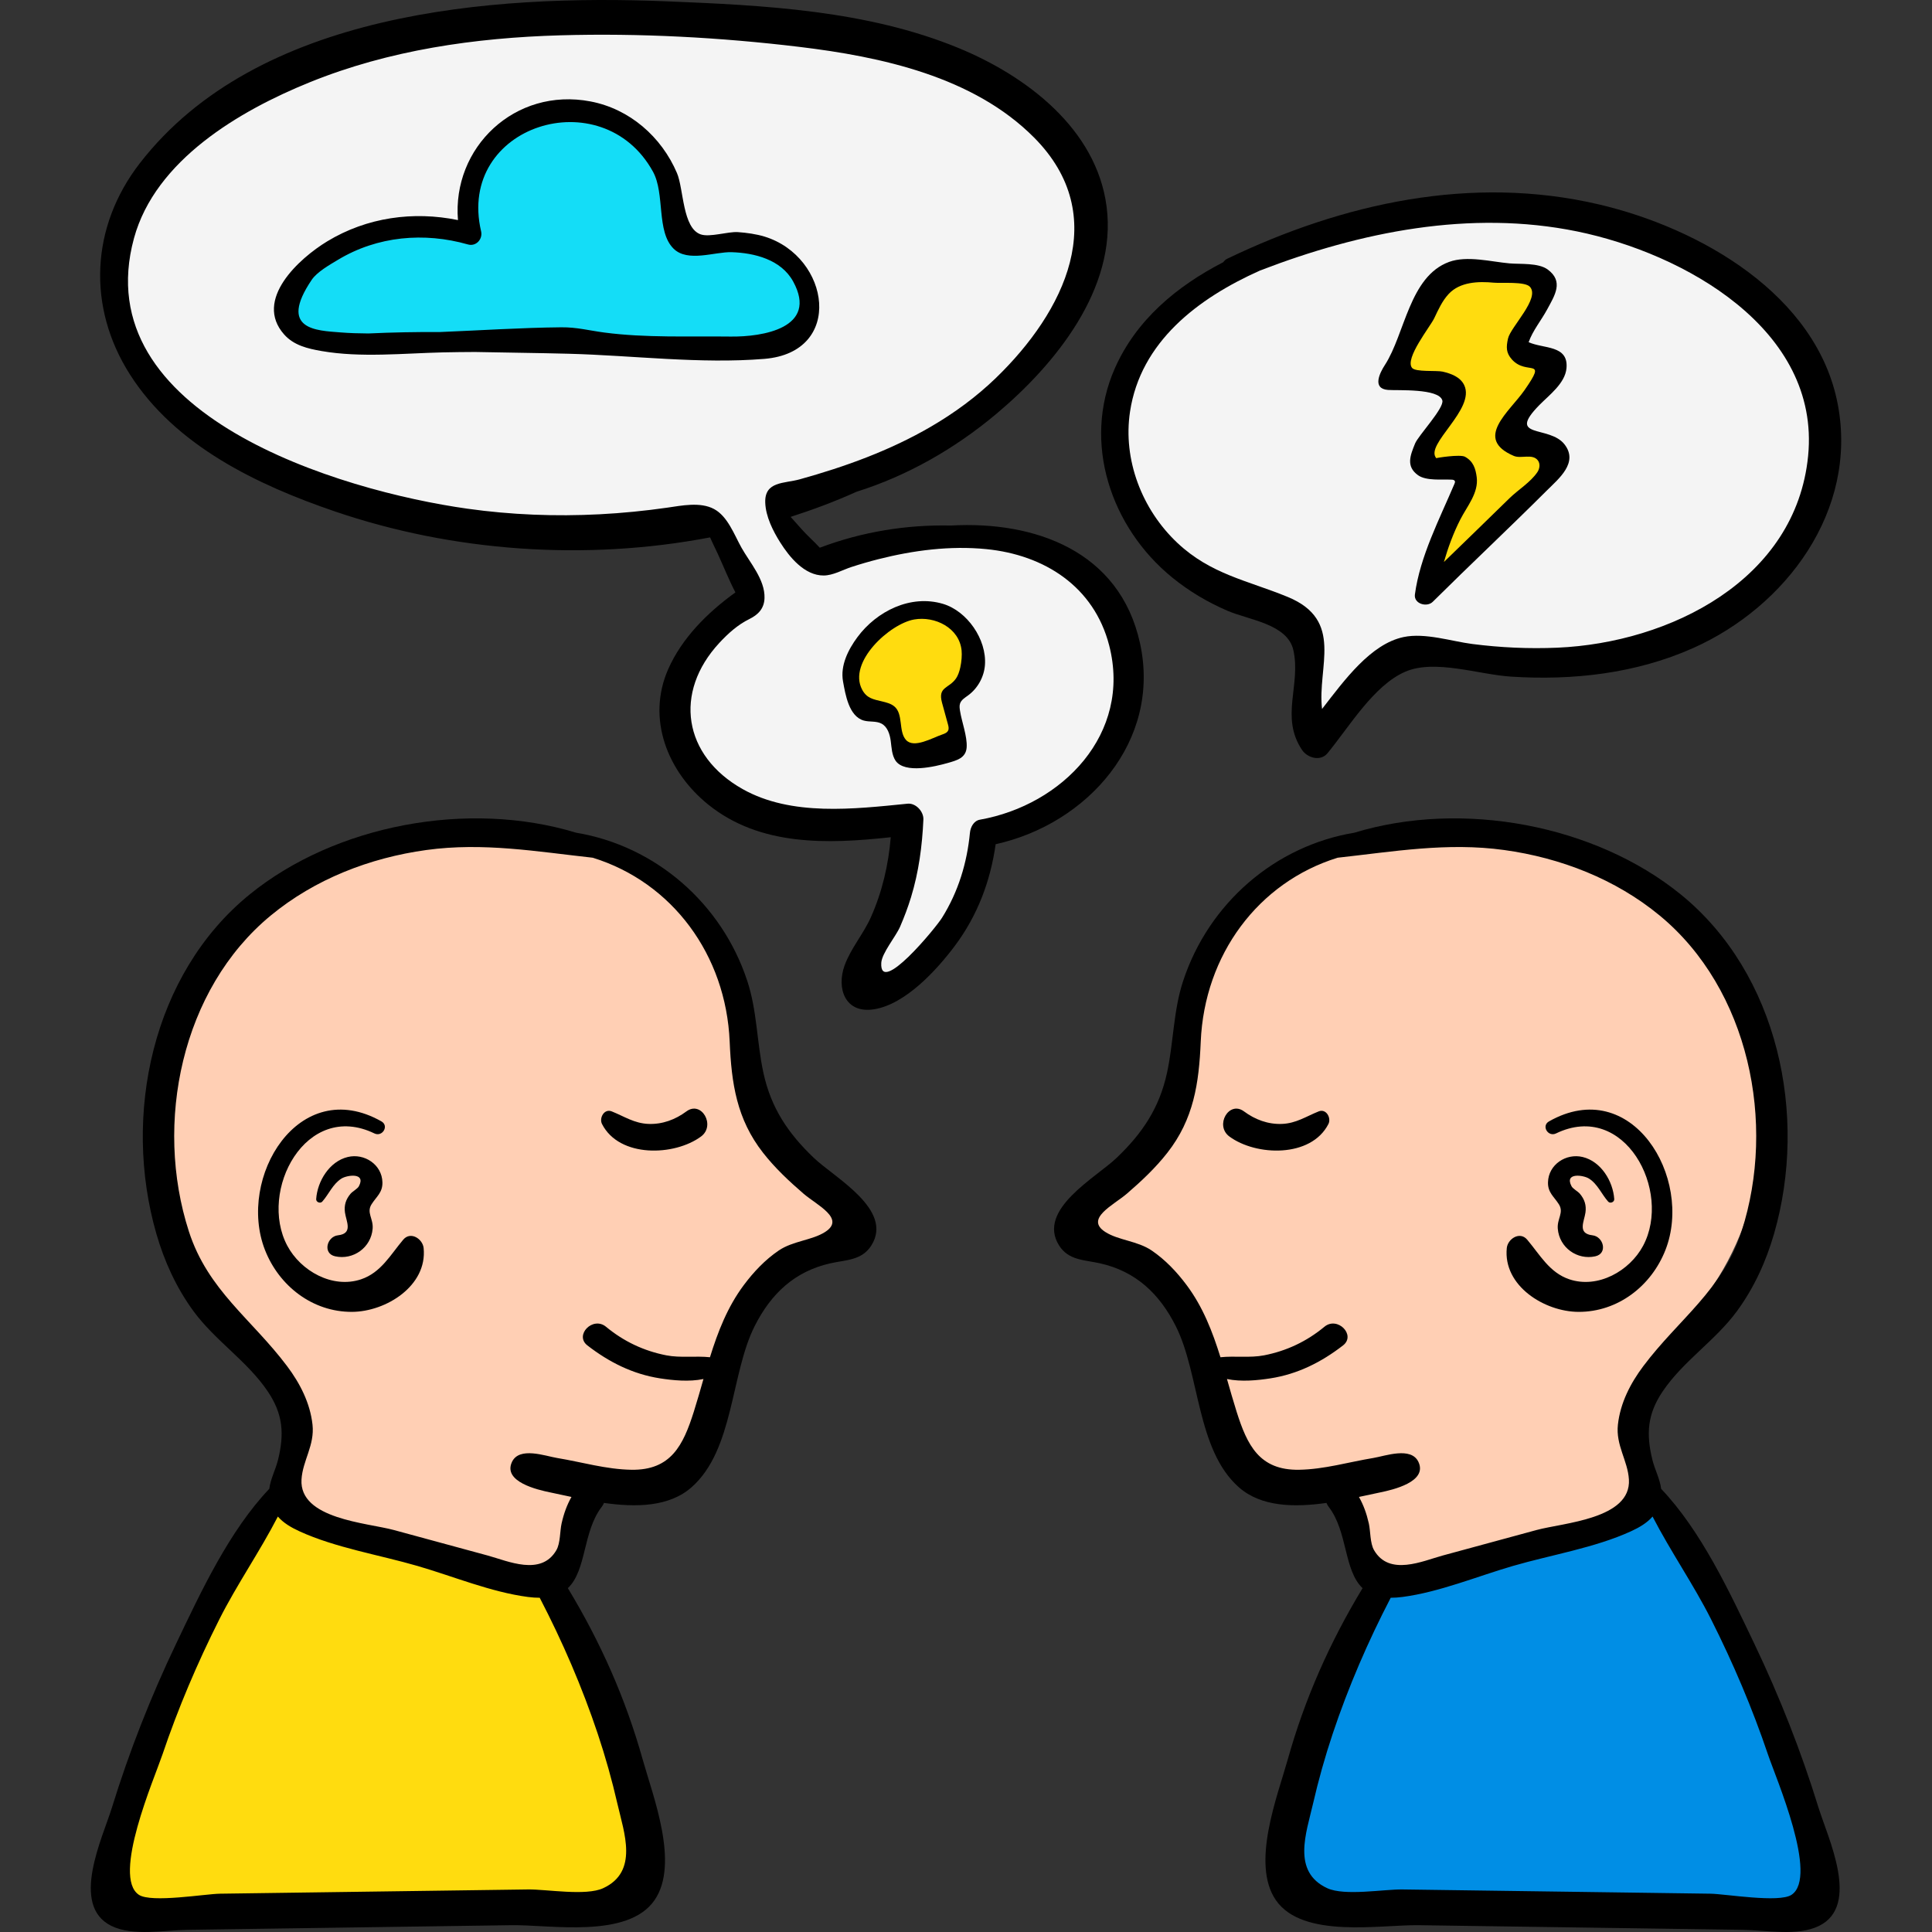
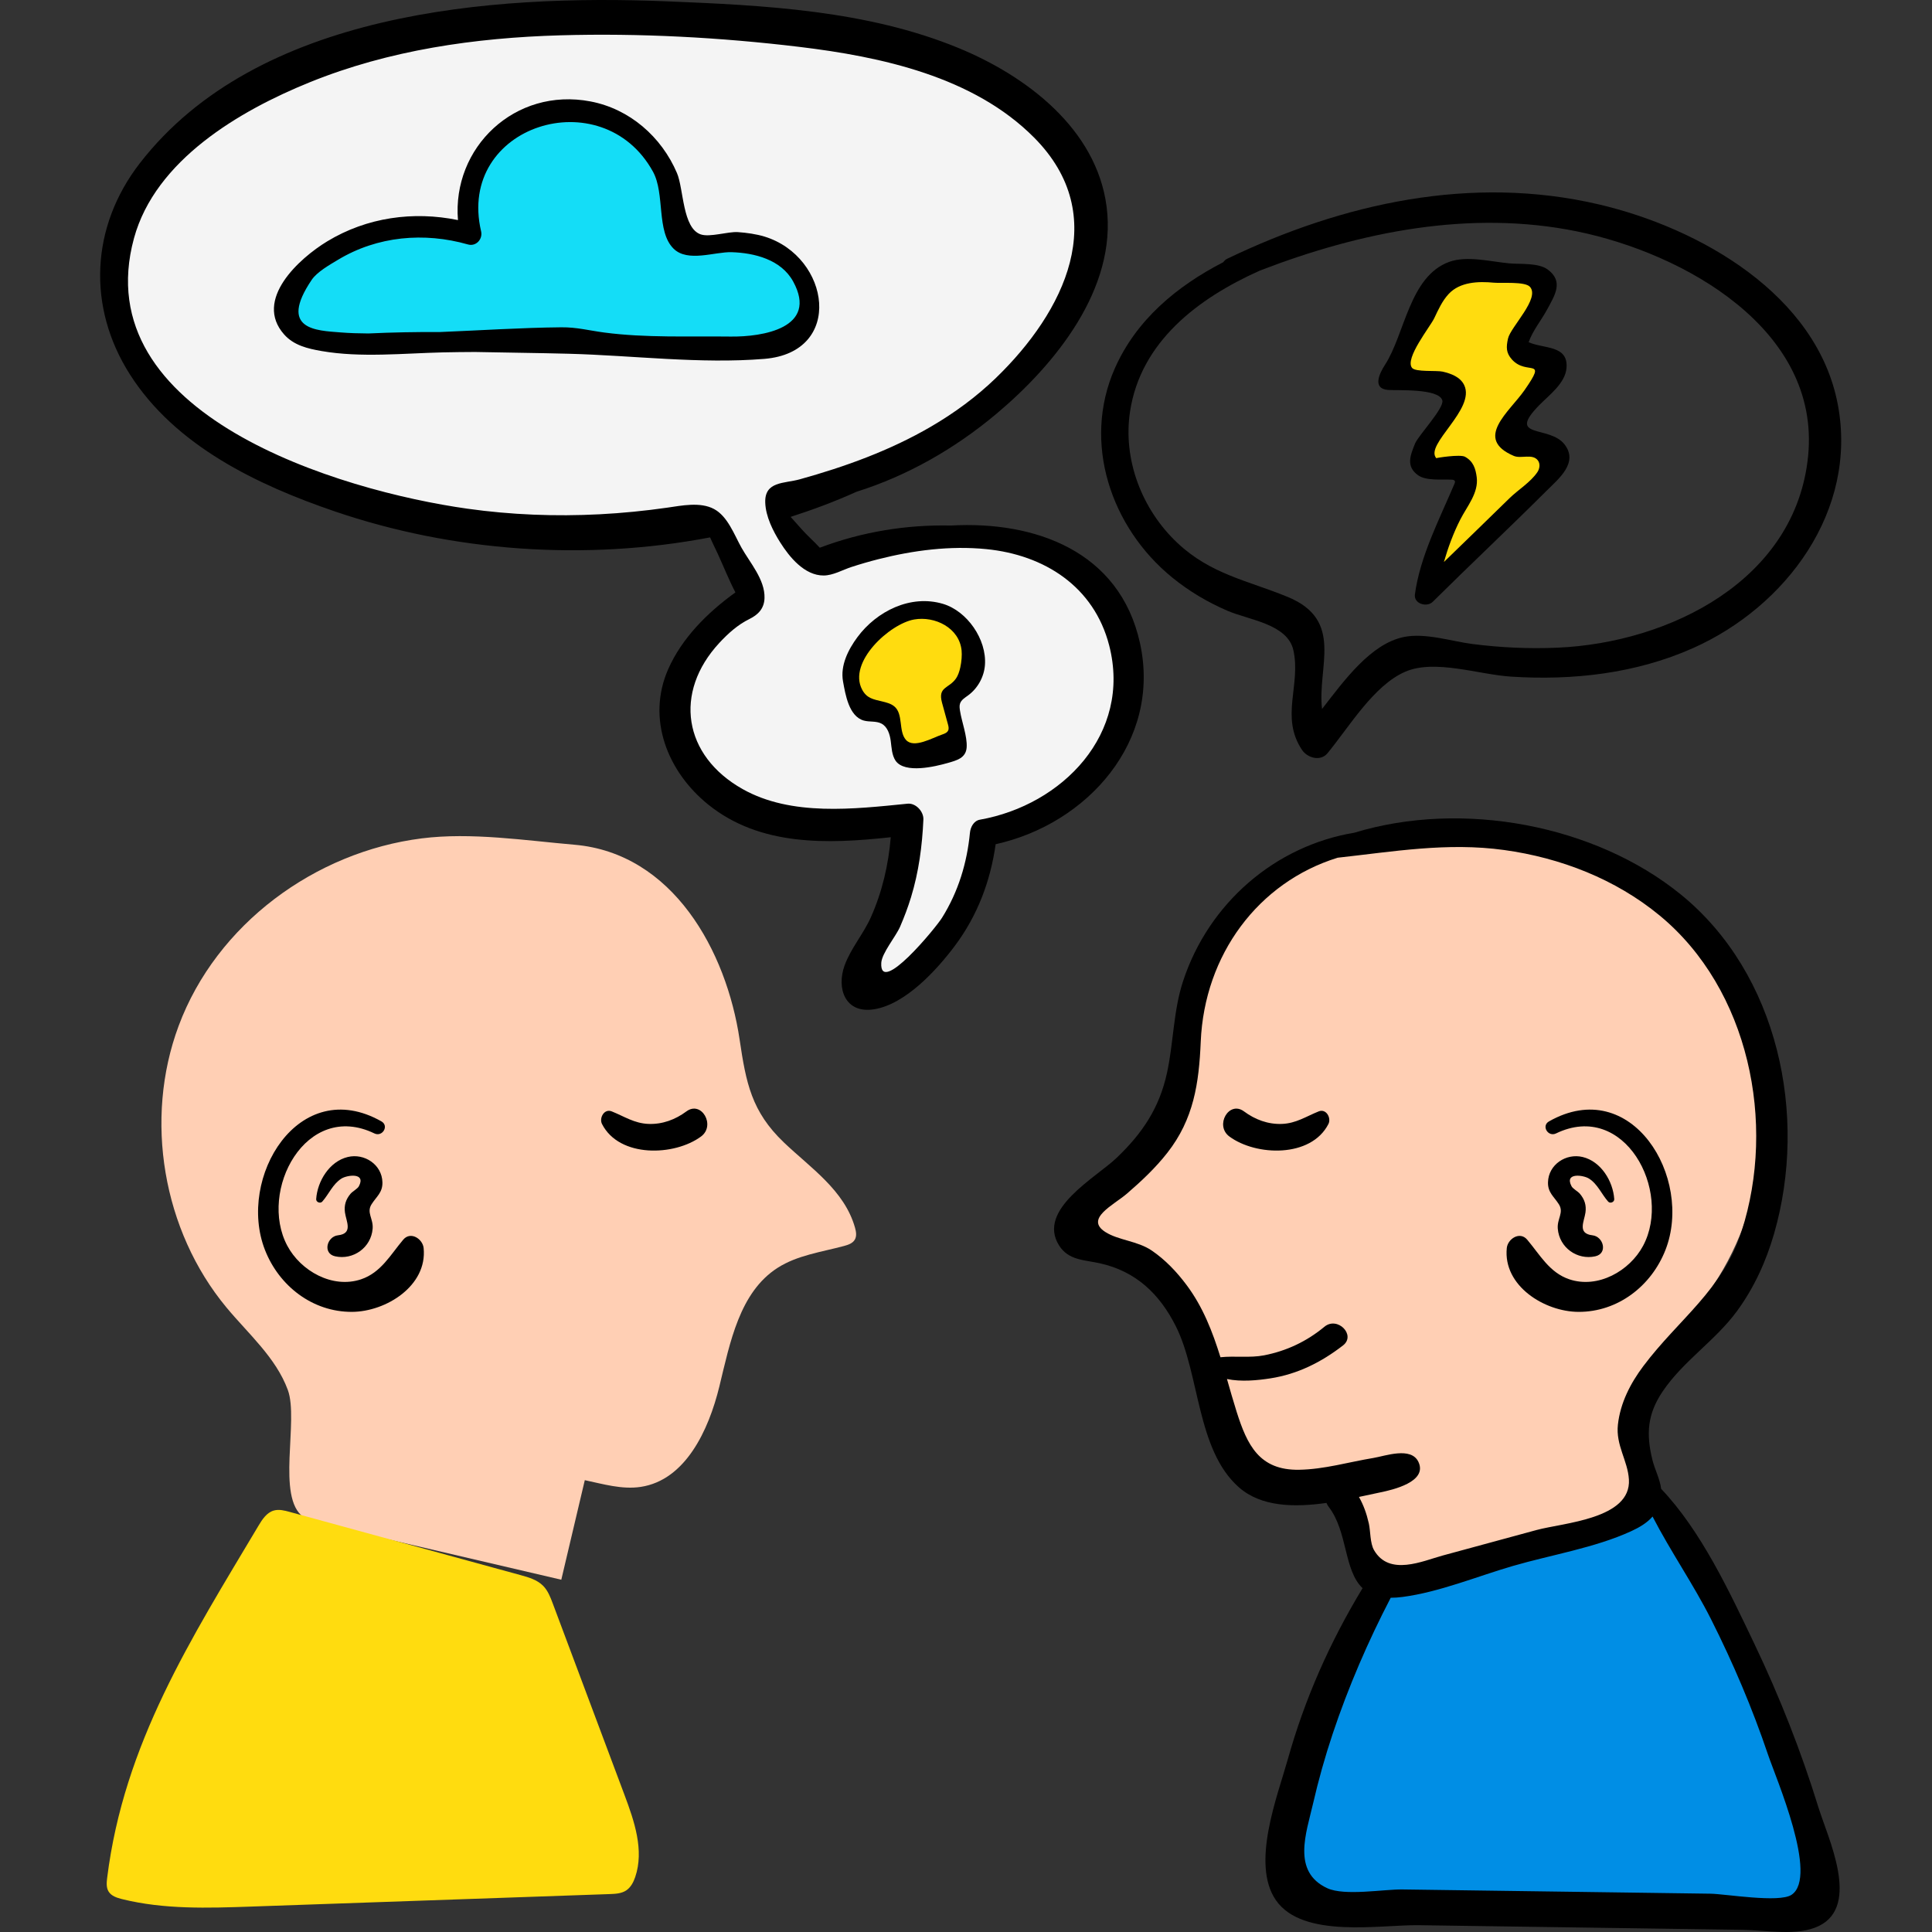
<svg xmlns="http://www.w3.org/2000/svg" version="1.1" id="Capa_1" x="0px" y="0px" viewBox="0 0 512 512" style="enable-background:new 0 0 512 512;" xml:space="preserve">
  <rect x="0" y="0" width="512" height="512" fill="#333333" stroke="none" />
  <path style="fill:#FFCFB4;" d="M47.34,271.873c-9.216,24.754-4.211,54.264,12.651,74.595c5.84,7.041,13.127,13.294,16.283,21.88  c2.982,8.115-3.144,28.493,4.151,33.704c1.33,0.951,2.968,1.342,4.561,1.714c21.254,4.96,42.508,9.921,63.762,14.881  c2.076-8.795,4.153-17.59,6.229-26.385c4.896,1.031,9.865,2.525,14.812,1.781c11.851-1.784,18.009-14.975,20.849-26.619  c2.84-11.643,5.333-24.95,15.419-31.423c5.231-3.357,11.622-4.188,17.623-5.805c1.094-0.295,2.282-0.695,2.852-1.673  c0.548-0.941,0.35-2.128,0.054-3.176c-2.796-9.923-11.798-15.848-18.86-22.595c-8.569-8.186-10.017-15.759-11.721-27.25  c-3.474-23.429-17.643-49.391-43.793-51.641c-12.982-1.117-27.324-3.347-40.488-1.676C83.462,225.772,57.372,244.926,47.34,271.873z  " />
  <path style="fill:#FFDC0F;" d="M28.401,497.636c-0.154,1.234-0.273,2.576,0.375,3.637c0.73,1.196,2.206,1.672,3.566,2.01  c11.121,2.761,22.749,2.379,34.2,1.98c31.68-1.104,63.36-2.209,95.04-3.313c1.502-0.052,3.088-0.13,4.346-0.952  c1.226-0.801,1.941-2.186,2.413-3.573c2.414-7.083-0.234-14.789-2.859-21.796c-6.329-16.893-12.659-33.787-18.988-50.68  c-0.623-1.662-1.277-3.376-2.516-4.648c-1.592-1.636-3.906-2.302-6.108-2.905c-6.35-1.738-12.701-3.476-19.051-5.214  c-14.02-3.837-28.041-7.675-42.061-11.512c-1.371-0.375-2.826-0.751-4.193-0.362c-1.876,0.534-3.059,2.334-4.057,4.01  C50.599,434.368,32.848,462.023,28.401,497.636z" />
  <path style="fill:#FFCFB4;" d="M462.327,271.873c9.216,24.754,4.211,54.264-12.651,74.595c-5.84,7.041-13.127,13.294-16.283,21.88  c-2.982,8.115,3.144,28.493-4.151,33.704c-1.33,0.951-2.968,1.342-4.561,1.714c-21.254,4.96-42.508,9.921-63.762,14.881  c-2.077-8.795-4.153-17.59-6.229-26.385c-4.896,1.031-9.865,2.525-14.812,1.781c-11.851-1.784-18.009-14.975-20.849-26.619  c-2.84-11.643-5.333-24.95-15.419-31.423c-5.231-3.357-11.622-4.188-17.623-5.805c-1.093-0.295-2.282-0.695-2.852-1.673  c-0.548-0.941-0.35-2.128-0.054-3.176c3.708-13.159,18.546-19.595,26.295-30.859c9.399-13.661,4.939-31.002,13.101-45.727  c7.194-12.978,19.773-23.592,34.978-24.9c12.982-1.117,27.324-3.347,40.488-1.676C426.204,225.772,452.295,244.926,462.327,271.873z  " />
  <path style="fill:#008EE5;" d="M481.266,497.636c0.154,1.234,0.273,2.576-0.375,3.637c-0.73,1.196-2.206,1.672-3.566,2.01  c-11.121,2.761-22.749,2.379-34.2,1.98c-31.68-1.104-63.36-2.209-95.04-3.313c-1.502-0.052-3.088-0.13-4.346-0.952  c-1.227-0.801-1.941-2.186-2.413-3.573c-2.414-7.083,0.234-14.789,2.859-21.796c6.329-16.893,12.659-33.787,18.988-50.68  c0.623-1.662,1.277-3.376,2.516-4.648c1.592-1.636,3.906-2.302,6.108-2.905c6.35-1.738,12.701-3.476,19.051-5.214  c14.02-3.837,28.041-7.675,42.061-11.512c1.371-0.375,2.826-0.751,4.193-0.362c1.876,0.534,3.059,2.334,4.057,4.01  C459.068,434.368,476.818,462.023,481.266,497.636z" />
  <g>
    <path style="fill:#F4F4F4;" d="M89.111,16.555c-12.223,4.215-24.388,9.094-34.859,16.679S35.041,51.405,31.83,63.93   c-2.324,9.063-1.266,18.59,2.833,26.966c4.007,8.188,11.502,13.91,18.737,19.329c15.319,11.473,32.957,19.773,51.442,24.664   c25.895,6.852,53.348,7.106,79.667,2.125c1.722-0.326,3.708-0.611,5.049,0.517c0.764,0.643,1.145,1.621,1.496,2.556   c1.52,4.049,2.744,8.335,5.035,12.015c1.616,2.596,3.401,3.803,1.63,6.842c-1.784,3.061-6.512,5.048-9.106,7.455   c-2.899,2.69-5.442,5.795-7.099,9.408c-3.886,8.472-2.325,18.895,2.97,26.565c5.295,7.671,13.917,12.685,23.015,14.707   c9.099,2.022,18.648,1.243,27.695-1c1.726-0.428,4.123-0.575,4.699,1.106c0.182,0.529,0.102,1.109,0.017,1.662   c-2.041,13.241-6.16,26.16-12.161,38.139c-0.456,0.911-0.935,1.861-0.932,2.88c0.007,2.456,2.926,4.06,5.347,3.644   c2.421-0.417,4.361-2.174,6.133-3.874c9.637-9.244,19.123-19.842,21.535-32.976c0.256-1.393,0.441-2.839,1.145-4.069   c1.512-2.642,4.843-3.476,7.778-4.284c9.576-2.635,18.793-7.846,24.319-16.099c4.963-7.412,6.548-16.628,6.497-25.548   c-0.046-7.935-1.606-16.483-7.355-21.953c-2.148-2.044-4.76-3.531-7.427-4.827c-17.091-8.307-37.156-9.265-55.703-5.13   c-3.396,0.757-10.18,3.579-13.58,2.283c-3.144-1.199-5.693-7.257-7.576-10.017c-0.77-1.129-1.569-2.552-0.967-3.779   c0.424-0.865,1.4-1.284,2.288-1.657c15.554-6.536,30.201-12.66,44.292-22.308c13.74-9.406,27.837-20.46,32.885-36.328   c1.462-4.596,2.092-9.456,1.85-14.273c-0.9-17.9-13.901-33.501-29.687-41.988C242.806,8.196,224.543,5.695,206.669,4.37   c-19.961-1.48-39.764-0.405-59.639,0.571C127.298,5.91,107.764,10.123,89.111,16.555z" />
-     <path style="fill:#F4F4F4;" d="M332.124,67.463c-11.605,5.774-22.521,13.589-29.777,24.329s-10.431,24.722-6.254,36.993   c3.332,9.788,10.949,17.648,19.626,23.27c8.678,5.622,18.456,9.269,28.105,12.983c1.773,0.682,3.764,1.599,4.281,3.427   c0.224,0.793,0.123,1.637,0.02,2.454c-0.959,7.605-1.918,15.209-2.877,22.814c7.637-6.457,15.275-12.914,22.912-19.371   c1.248-1.055,2.543-2.136,4.106-2.611c2.084-0.632,4.32-0.099,6.446,0.372c8.194,1.817,16.599,2.672,24.991,2.567   c7.837-0.099,15.552-2.151,23.324-2.13c12.879,0.034,27.41-6.554,37.278-14.768c6.066-5.05,10.83-11.527,14.612-18.455   c4.432-8.121,7.63-17.247,6.952-26.474c-0.421-5.731-2.325-11.279-4.934-16.4c-7.285-14.301-19.675-24.319-34.378-30.234   c-7.574-3.047-14.189-7.776-22.265-10.184c-8.411-2.508-17.207-3.699-25.979-3.65c-6.062,0.034-11.848,1.853-17.938,2.217   c-7.923,0.474-15.801,1.709-23.492,3.67C348.339,60.459,340.021,63.534,332.124,67.463z" />
  </g>
  <g>
    <path style="fill:#FFDC0F;" d="M226.806,177.464c-0.607,3.514-0.44,7.67,2.327,9.919c2.119,1.723,5.098,1.773,7.829,1.741   c0.585,2.946,1.263,5.874,2.033,8.777c0.296,1.115,0.694,2.344,1.708,2.896c1.575,0.857,3.392-0.429,5.089-1.009   c1.804-0.616,3.898-0.446,5.474-1.518c1.879-1.278,2.336-3.896,1.991-6.142c-0.346-2.246-1.31-4.363-1.628-6.613   c-0.077-0.545-0.11-1.128,0.137-1.62c0.246-0.492,0.727-0.813,1.167-1.143c4.831-3.626,6.083-11.206,2.675-16.193   C246.337,152.993,228.846,165.665,226.806,177.464z" />
    <path style="fill:#FFDC0F;" d="M368.818,99.274c5.788,1.599,11.576,3.198,17.365,4.797c-2.655,6.396-5.311,12.792-7.966,19.187   c2.6-1.957,6.624,0.257,7.673,3.338c1.049,3.08,0.084,6.443-0.88,9.551c-1.884,6.069-3.767,12.138-5.651,18.207   c11.925-10.154,23.022-21.28,33.144-33.232c-4.38-1.202-8.623-2.903-12.621-5.059c4.537-5.993,8.411-12.487,11.53-19.327   c-2.964-1.418-5.927-2.836-8.891-4.254c2.697-5.741,4.996-11.669,6.875-17.727c0.318-1.026-23.736-2.653-26.473-0.905   c-2.898,1.851-4.847,8.109-6.447,11.103C373.923,89.726,371.371,94.5,368.818,99.274z" />
  </g>
  <path style="fill:#14DDF7;" d="M123.359,61.194c-13.759-3.599-29.11-0.485-40.379,8.19c-2.964,2.282-5.741,5.056-6.968,8.589  c-1.228,3.533-0.52,7.947,2.47,10.193c1.773,1.332,4.054,1.745,6.252,2.041c7.181,0.965,14.445,1.084,21.689,1.201  c28.781,0.466,57.563,0.932,86.344,1.398c6.441,0.104,13.724-0.136,18.06-4.899c5.616-6.168,2.401-16.992-4.638-21.469  s-16.183-3.973-24.228-1.767c-1.015-10.921-5.173-21.973-13.491-29.121C148.702,18.561,120.701,36.539,123.359,61.194z" />
-   <path d="M215.7,306.877c-6.875-6.556-11.379-13.276-13.4-22.619c-1.75-8.096-1.646-16.337-4.25-24.261  c-6.794-20.679-24.401-35.838-45.387-39.323c-28.647-8.718-63.812-2.081-86.513,16.373c-25.863,21.023-33.739,58.591-24.715,89.899  c2.111,7.325,5.314,14.348,9.83,20.512c5.734,7.827,14.288,13.254,19.697,21.285c4.05,6.015,4.418,11.245,2.712,18.15  c-0.642,2.598-1.982,5.019-2.309,7.66c-10.658,11.205-18.157,27.369-24.706,41.074c-6.692,14.003-12.409,28.535-16.986,43.364  c-2.494,8.079-11.165,25.929-0.196,31.372c5.704,2.831,14.07,1.149,20.224,1.061c10.025-0.144,20.049-0.287,30.074-0.431  c18.617-0.266,37.235-0.533,55.852-0.799c10.153-0.145,30.751,3.649,37.837-6.637c6.641-9.639-0.403-27.493-3.163-37.333  c-4.52-16.118-11.171-31.071-19.814-45.347c5.01-4.729,3.913-14.991,8.98-21.545c0.261-0.338,0.444-0.69,0.592-1.044  c8.475,1.204,17.289,1.086,23.224-4.157c11.238-9.93,10.315-30.04,16.728-42.736c4.337-8.586,10.599-14.474,20.029-16.598  c4.139-0.932,8.381-0.745,10.895-4.764C236.859,320.564,221.185,312.108,215.7,306.877z M158.414,459.49  c2.04,6.11,3.782,12.309,5.222,18.588c1.74,7.588,5.669,17.939-3.79,22.312c-4.594,2.124-14.976,0.266-19.923,0.334l-21.482,0.296  c-13.605,0.188-27.21,0.375-40.815,0.562l-19.334,0.267c-3.909,0.054-18.18,2.488-21.482,0.296  c-7.217-4.791,4.108-30.868,6.241-37.177c4.152-12.284,9.235-24.228,15.066-35.807c4.652-9.24,10.764-18.032,15.519-27.259  c1.457,1.678,3.452,2.866,5.733,3.911c9.555,4.378,21.194,6.249,31.293,9.186c9.464,2.752,19.457,6.924,29.234,8.21  c1.138,0.15,2.178,0.216,3.135,0.214C149.051,435.006,154.28,447.104,158.414,459.49z M218.668,326.483  c-3.48,2.229-8.525,2.353-12.296,4.916c-3.62,2.46-6.657,5.679-9.262,9.168c-4.33,5.798-6.862,12.361-8.963,19.115  c-3.764-0.4-7.822,0.223-11.558-0.505c-5.964-1.162-11.312-3.696-15.985-7.569c-3.474-2.881-8.448,2.22-4.94,4.939  c5.719,4.433,12.031,7.612,19.244,8.731c3.4,0.527,7.743,0.97,11.517,0.174c-0.831,2.898-1.65,5.804-2.559,8.674  c-2.804,8.849-6.018,15.545-16.548,15.376c-6.68-0.107-13.141-2.045-19.692-3.124c-3.133-0.516-10.022-3.083-11.953,1.066  c-2.45,5.264,6.84,7.381,10.128,8.057c1.749,0.36,3.655,0.781,5.644,1.204c-1.196,2.129-2.007,4.336-2.615,7.016  c-0.464,2.044-0.303,5.225-1.384,7.09c-4.046,6.986-12.899,2.86-18.175,1.426c-8.301-2.257-16.603-4.514-24.904-6.767  c-7.116-1.931-25.094-2.898-24.463-13.392c0.302-5.026,3.519-9.036,2.916-14.528c-0.631-5.743-3.314-10.954-6.743-15.519  c-9.378-12.484-20.982-20.075-26.027-35.709c-9.246-28.656-1.974-64.157,21.689-83.686c11.728-9.679,26.289-15.312,41.252-17.373  c15.085-2.078,29.333,0.426,44.096,2.043c21.08,6.516,35.313,25.754,36.286,48.742c0.468,11.054,1.86,20.531,8.854,29.459  c3.151,4.022,6.858,7.503,10.719,10.831C216.442,319.35,224.182,322.95,218.668,326.483z" />
  <path d="M106.868,328.517c-3.38,3.986-5.885,8.732-11.18,10.512c-7.566,2.544-15.979-2.196-19.548-8.893  c-7.744-14.529,4.928-38.536,23.075-29.767c2.116,1.023,3.96-2.004,1.865-3.191c-21.921-12.419-38.328,14.968-30.863,34.069  c3.729,9.541,12.617,16.461,23.066,16.413c8.985-0.041,19.995-6.891,18.986-16.906C112.023,328.316,108.819,326.216,106.868,328.517  z" />
  <path d="M181.909,294.533c-2.931,2.174-6.355,3.458-10.045,3.318c-3.767-0.143-6.405-1.983-9.752-3.323  c-1.996-0.799-3.382,1.76-2.572,3.347c4.604,9.024,19.228,8.512,26.253,3.302C189.726,298.261,185.894,291.579,181.909,294.533z" />
  <path d="M101.348,313.331c-0.107-4.71-4.795-7.784-9.205-6.71c-4.856,1.183-8.03,6.41-8.353,11.15  c-0.054,0.802,1.082,1.267,1.613,0.668c1.758-1.983,2.769-4.631,5.074-6.099c1.504-0.958,6.592-1.679,4.632,2.028  c-0.346,0.654-1.695,1.383-2.196,1.974c-1.264,1.49-1.762,3.056-1.494,4.987c0.326,2.345,2.227,5.582-1.851,6.037  c-2.928,0.326-4.137,4.815-0.753,5.568c4.78,1.063,9.535-2.293,9.939-7.321c0.215-2.683-1.69-4.254-0.288-6.467  C99.771,317.083,101.409,316.053,101.348,313.331z" />
  <path d="M464.924,435.627c-6.549-13.704-14.048-29.868-24.706-41.074c-0.327-2.641-1.667-5.062-2.309-7.66  c-1.706-6.905-1.339-12.135,2.712-18.15c5.409-8.032,13.962-13.458,19.697-21.285c4.515-6.163,7.718-13.186,9.829-20.512  c9.024-31.308,1.148-68.876-24.715-89.899c-22.701-18.454-57.865-25.091-86.513-16.373c-20.987,3.485-38.594,18.644-45.387,39.323  c-2.603,7.924-2.5,16.165-4.25,24.261c-2.02,9.343-6.524,16.063-13.399,22.619c-5.486,5.231-21.159,13.687-15.234,23.157  c2.515,4.019,6.757,3.831,10.895,4.764c9.429,2.124,15.692,8.011,20.029,16.598c6.413,12.697,5.49,32.806,16.727,42.736  c5.934,5.243,14.748,5.361,23.224,4.157c0.149,0.355,0.331,0.706,0.593,1.044c5.066,6.554,3.97,16.816,8.98,21.545  c-8.643,14.276-15.294,29.229-19.814,45.347c-2.76,9.841-9.804,27.694-3.163,37.333c7.086,10.286,27.684,6.492,37.837,6.637  c18.617,0.266,37.235,0.533,55.853,0.799c10.025,0.144,20.049,0.287,30.074,0.431c6.154,0.087,14.52,1.77,20.223-1.061  c10.969-5.443,2.298-23.293-0.196-31.372C477.333,464.162,471.616,449.63,464.924,435.627z M360.138,396.704  c1.989-0.423,3.896-0.844,5.644-1.204c3.288-0.676,12.578-2.793,10.128-8.057c-1.932-4.149-8.821-1.582-11.954-1.066  c-6.55,1.079-13.011,3.017-19.691,3.124c-10.529,0.169-13.744-6.526-16.548-15.376c-0.909-2.869-1.728-5.775-2.559-8.674  c3.774,0.796,8.117,0.353,11.518-0.174c7.213-1.118,13.524-4.298,19.243-8.731c3.508-2.719-1.465-7.82-4.94-4.939  c-4.673,3.873-10.022,6.407-15.986,7.569c-3.736,0.728-7.794,0.105-11.558,0.505c-2.101-6.754-4.634-13.317-8.963-19.115  c-2.605-3.489-5.642-6.707-9.262-9.168c-3.771-2.563-8.816-2.687-12.296-4.916c-5.515-3.533,2.226-7.133,5.722-10.146  c3.862-3.328,7.568-6.809,10.719-10.831c6.994-8.927,8.387-18.404,8.854-29.459c0.973-22.988,15.206-42.226,36.286-48.742  c14.763-1.617,29.011-4.121,44.096-2.043c14.963,2.062,29.524,7.694,41.252,17.373c23.663,19.529,30.936,55.03,21.689,83.686  c-5.045,15.635-16.649,23.225-26.027,35.709c-3.43,4.565-6.112,9.776-6.743,15.519c-0.603,5.492,2.614,9.502,2.916,14.528  c0.631,10.494-17.347,11.461-24.463,13.392c-8.302,2.253-16.603,4.51-24.904,6.767c-5.276,1.434-14.129,5.56-18.175-1.426  c-1.08-1.865-0.92-5.046-1.384-7.09C362.145,401.04,361.335,398.833,360.138,396.704z M474.772,502.146  c-3.302,2.192-17.573-0.242-21.482-0.296l-19.333-0.267c-13.605-0.187-27.211-0.375-40.816-0.562l-21.482-0.296  c-4.947-0.068-15.328,1.79-19.923-0.334c-9.459-4.373-5.53-14.724-3.79-22.312c1.44-6.279,3.182-12.478,5.222-18.588  c4.135-12.386,9.363-24.484,15.384-36.067c0.957,0.003,1.996-0.064,3.135-0.214c9.777-1.286,19.77-5.458,29.234-8.21  c10.099-2.937,21.737-4.809,31.293-9.186c2.281-1.045,4.276-2.233,5.733-3.911c4.755,9.227,10.867,18.019,15.52,27.259  c5.831,11.58,10.914,23.523,15.065,35.807C470.664,471.278,481.99,497.355,474.772,502.146z" />
  <path d="M418.3,347.66c10.449,0.047,19.338-6.872,23.066-16.413c7.465-19.101-8.942-46.488-30.863-34.069  c-2.095,1.187-0.251,4.213,1.865,3.191c18.147-8.769,30.819,15.239,23.075,29.767c-3.57,6.697-11.982,11.437-19.548,8.893  c-5.295-1.781-7.801-6.527-11.18-10.512c-1.951-2.301-5.155-0.201-5.401,2.237C398.304,340.768,409.315,347.619,418.3,347.66z" />
  <path d="M349.471,294.528c-3.347,1.34-5.985,3.18-9.752,3.323c-3.691,0.14-7.115-1.144-10.046-3.318  c-3.985-2.954-7.817,3.728-3.883,6.644c7.026,5.21,21.65,5.722,26.254-3.302C352.853,296.288,351.468,293.729,349.471,294.528z" />
  <path d="M421.106,312.34c2.304,1.468,3.315,4.116,5.074,6.099c0.531,0.599,1.668,0.134,1.613-0.668  c-0.323-4.74-3.496-9.967-8.352-11.15c-4.411-1.075-9.099,2-9.206,6.71c-0.062,2.723,1.576,3.752,2.883,5.815  c1.401,2.212-0.504,3.784-0.288,6.467c0.403,5.028,5.159,8.384,9.939,7.321c3.384-0.753,2.174-5.242-0.753-5.568  c-4.077-0.455-2.177-3.692-1.85-6.037c0.268-1.931-0.23-3.497-1.494-4.987c-0.502-0.591-1.85-1.32-2.196-1.974  C414.514,310.662,419.602,311.382,421.106,312.34z" />
  <path d="M302.107,170.429c-5.378-24.484-27.961-32.39-50.051-31.16c-11.865-0.25-23.595,1.649-34.803,5.883  c-1.565-1.725-3.404-3.284-4.909-5.017c-0.898-1.035-1.873-2.084-2.825-3.157c5.957-1.914,11.811-4.099,17.486-6.665  c13.524-4.245,26.103-11.46,37.037-20.635c15.568-13.065,32.036-33.213,29.218-54.928c-2.678-20.633-21.286-34.632-39.217-42.017  c-24.26-9.992-51.437-11.33-77.344-12.382C130.204-1.538,68.175,3.04,37.037,43.28c-12.969,16.76-14.033,38.031-2.591,55.974  c12.054,18.902,33.733,29.253,54.26,36.266c31.172,10.649,66.363,13.225,99.479,6.893c0.628,1.464,1.365,2.897,2.009,4.298  c1.525,3.32,2.958,6.941,4.702,10.286c-7.579,5.45-14.217,12.213-17.794,20.292c-5.83,13.168-0.2,27.215,10.559,35.909  c13.757,11.116,31.7,10.499,48.397,8.676c-0.614,7.323-2.248,14.44-5.281,21.237c-1.952,4.375-5.333,8.268-6.951,12.739  c-2.209,6.104,0.142,12.845,7.811,11.622c8.351-1.332,16.628-10.449,21.344-16.73c6.056-8.066,9.484-17.189,10.879-27.021  C288.118,218.389,307.818,196.429,302.107,170.429z M259.688,217.226c-1.652,0.293-2.5,1.99-2.644,3.472  c-0.775,8.034-3.096,15.627-7.39,22.51c-1.714,2.747-16.61,20.819-16.108,11.962c0.147-2.591,3.879-7.015,4.992-9.595  c1.096-2.541,2.07-5.11,2.881-7.758c2.065-6.739,2.975-13.62,3.288-20.639c0.094-2.103-2.002-4.407-4.189-4.189  c-14.162,1.411-30.775,3.408-43.711-3.87c-15.775-8.876-18.328-25.628-6.184-38.734c2.334-2.519,4.904-4.827,7.955-6.325  c2.337-1.147,3.937-2.777,4.026-5.553c0.157-4.905-3.889-9.406-6.113-13.383c-1.924-3.441-3.648-8.322-7.31-10.251  c-3.634-1.915-8.538-0.882-12.378-0.332c-5.941,0.851-11.919,1.441-17.913,1.751c-11.695,0.606-23.45,0.148-35.049-1.484  c-33.633-4.732-101.113-24.797-88.335-71.663C41.16,42.407,63.512,29.336,82.05,21.816c21.103-8.562,43.824-11.813,66.477-12.459  c21.001-0.599,42.365,0.549,63.226,3.055c21.805,2.62,46.242,7.887,62.294,24.043c20.675,20.809,7.969,46.21-10.092,63.682  c-5.197,5.028-11.061,9.331-17.307,12.965c-10.823,6.298-22.693,10.592-34.724,13.928c-4.121,1.143-9.327,0.47-9.125,6.186  c0.13,3.677,2.05,7.5,3.981,10.556c2.423,3.836,6.41,8.759,11.492,8.742c2.492-0.008,4.997-1.479,7.345-2.246  c2.358-0.771,4.743-1.462,7.147-2.073c9.283-2.357,19.029-3.617,28.599-2.674c15.435,1.521,28.573,9.94,32.584,25.527  C299.968,194.448,281.548,213.354,259.688,217.226z" />
  <path d="M310.603,153.007c4.492,3.663,9.431,6.6,14.754,8.88c5.645,2.418,15.851,3.477,17.403,10.428  c2.059,9.22-3.564,17.687,2.295,26.432c1.399,2.089,4.874,3.14,6.744,0.869c5.746-6.975,12.266-18.019,20.637-21.618  c7.814-3.36,19.415,0.759,27.969,1.312c16.429,1.062,33.171-0.816,48.307-7.574c24.711-11.031,43.616-36.448,38.338-64.482  c-5.507-29.252-36.737-46.866-63.36-53.09c-33.714-7.881-67.795-0.334-98.455,14.401c-0.464,0.223-0.796,0.542-1.036,0.908  c-12.34,6.361-23.097,15.296-28.776,28.189C286.762,117.331,294.413,139.803,310.603,153.007z M299.473,109.061  c2.801-18.429,17.899-29.984,34.452-37.371c26.613-10.259,55.724-16.149,84.01-10.363c28.221,5.773,64.53,25.884,61.238,59.479  c-3.227,32.934-36.705,49.548-66.449,50.839c-7.521,0.326-15.1-0.023-22.566-0.982c-5.477-0.704-12.49-3.038-18.19-1.838  c-8.702,1.833-15.632,11.341-21.61,19.062c-1.329-11.111,5.969-23.502-9.121-29.703c-10.682-4.389-20.372-5.968-29.251-14.34  C302.639,135.033,297.531,121.833,299.473,109.061z" />
  <path d="M202.634,62.705c-2.164-0.668-4.857-1.047-7.111-1.192c-2.634-0.168-7.366,1.413-9.786,0.617  c-4.892-1.61-4.534-12.05-6.333-16.267c-4.107-9.625-12.558-17.009-22.929-18.983c-20.058-3.819-36.692,12.256-35.109,31.446  c-11.832-2.426-24.135-0.737-34.644,5.633C79.363,68.42,67.133,79.414,75.295,88.63c2.572,2.904,6.252,3.763,9.924,4.401  c10.381,1.803,21.736,0.596,32.213,0.351c2.797-0.065,5.621-0.09,8.455-0.104c8.289,0.174,16.58,0.252,24.826,0.468  c17.032,0.446,34.871,2.753,51.856,1.358C223.817,93.358,219.983,68.061,202.634,62.705z M193.643,89.194  c-11.109-0.138-22.484,0.381-33.524-1.073c-3.959-0.522-7.242-1.423-11.371-1.383c-10.711,0.103-21.401,0.82-32.101,1.252  c-6.345-0.023-12.681,0.08-18.997,0.382c-2.509-0.016-5.016-0.083-7.503-0.286c-6.105-0.499-16.533-0.621-7.536-13.935  c1.423-2.105,4.763-3.981,6.966-5.308c10.456-6.298,22.851-7.362,34.447-4.058c2.137,0.609,3.953-1.417,3.473-3.473  c-6.581-28.113,32.123-40.241,45.55-15.813c3.229,5.875,0.824,15.847,5.468,20.409c3.749,3.684,10.915,0.785,15.375,0.923  c6.014,0.188,13.111,1.93,16.31,7.777C216.951,86.95,202.041,89.299,193.643,89.194z" />
  <path d="M249.866,160.019c-8.562-2.531-17.535,1.941-22.642,8.837c-2.463,3.326-4.576,7.542-3.811,11.743  c0.627,3.44,1.549,9.232,5.483,10.35c1.539,0.437,3.285,0.065,4.701,0.81c1.605,0.844,2.221,2.816,2.459,4.614  c0.237,1.797,0.281,3.719,1.284,5.23c2.45,3.499,10.551,1.523,13.798,0.6c2.452-0.697,4.845-1.325,5.036-4.149  c0.195-2.889-1.315-6.797-1.761-9.68c-0.1-0.645-0.198-1.319,0.011-1.938c0.328-0.975,1.305-1.543,2.134-2.152  c2.557-1.875,4.233-4.904,4.462-8.066C261.515,169.425,256.293,161.919,249.866,160.019z M254.486,176.883  c-0.252,1.133-0.628,2.19-1.132,2.916c-1.889,2.72-4.882,2.145-3.707,6.433c0.522,1.905,1.044,3.81,1.567,5.715  c0.147,0.537,0.291,1.126,0.06,1.633c-0.27,0.592-0.95,0.858-1.566,1.067c-2.663,0.901-7.519,3.779-9.611,1.442  c-2.054-2.293-0.633-6.922-3.135-8.921c-0.901-0.72-2.062-1.009-3.183-1.28c-2.348-0.566-4.075-0.811-5.306-3.133  c-3.862-7.282,7.343-17.464,13.799-18.588c5.489-0.955,11.96,2.21,12.56,8.213C254.95,173.562,254.839,175.297,254.486,176.883z" />
  <path d="M367.835,103.336c2.462,0.19,13.457-0.466,14.397,2.766c0.581,1.996-6.372,9.319-7.227,11.443  c-1.248,3.101-2.492,6.034,0.78,8.385c2.179,1.565,6.418,1.05,8.918,1.183c0.321,0.017,0.705,0.074,0.84,0.365  c0.105,0.226,0.008,0.489-0.089,0.718c-3.923,9.265-9.143,19.262-10.488,29.334c-0.333,2.493,3.178,3.491,4.724,1.957  c9.997-9.917,20.274-19.554,30.24-29.501c3.15-3.144,8.416-7.355,4.712-12.188c-4.005-5.224-15.59-1.39-6.695-10.457  c2.606-2.656,6.832-5.75,7.191-9.778c0.551-6.182-6.076-5.08-10.032-6.881c1.107-3.113,3.318-5.747,4.882-8.632  c2.067-3.812,4.472-7.471,0.156-10.64c-2.458-1.805-7.28-1.365-10.099-1.613c-4.891-0.431-11.256-2.137-16.033-0.384  c-10.531,3.867-11.682,19.123-17.001,27.307C365.648,98.818,363.551,103.005,367.835,103.336z M380.096,84.314  c1.068-2.247,2.107-4.566,3.798-6.391c3.009-3.247,7.891-3.395,12.004-3.007c1.999,0.189,8.18-0.37,9.529,1.074  c2.827,3.028-5.113,10.647-5.794,13.746c-0.499,2.271-0.529,3.775,1.044,5.532c3.964,4.427,9.565-0.825,3.333,8.135  c-4.013,5.769-13.558,12.846-2.826,17.423c1.907,0.813,4.914-0.692,6.357,1.172c0.682,0.882,0.503,2.202-0.12,3.127  c-1.796,2.667-5.089,4.664-7.39,6.909c-5.785,5.643-11.572,11.285-17.381,16.904c1.115-3.862,2.494-7.633,4.362-11.295  c1.787-3.5,4.874-7.028,4.332-11.187c-0.291-2.242-0.881-4.183-3.105-5.408c-1.296-0.713-7.67,0.304-7.6,0.384  c-3.2-3.596,10.479-12.971,7.38-19.389c-1.047-2.17-3.507-3.044-5.695-3.554c-1.602-0.374-7.197,0.173-8.128-1.009  C372.229,94.983,379.009,86.602,380.096,84.314z" />
  <g>
</g>
  <g>
</g>
  <g>
</g>
  <g>
</g>
  <g>
</g>
  <g>
</g>
  <g>
</g>
  <g>
</g>
  <g>
</g>
  <g>
</g>
  <g>
</g>
  <g>
</g>
  <g>
</g>
  <g>
</g>
  <g>
</g>
</svg>